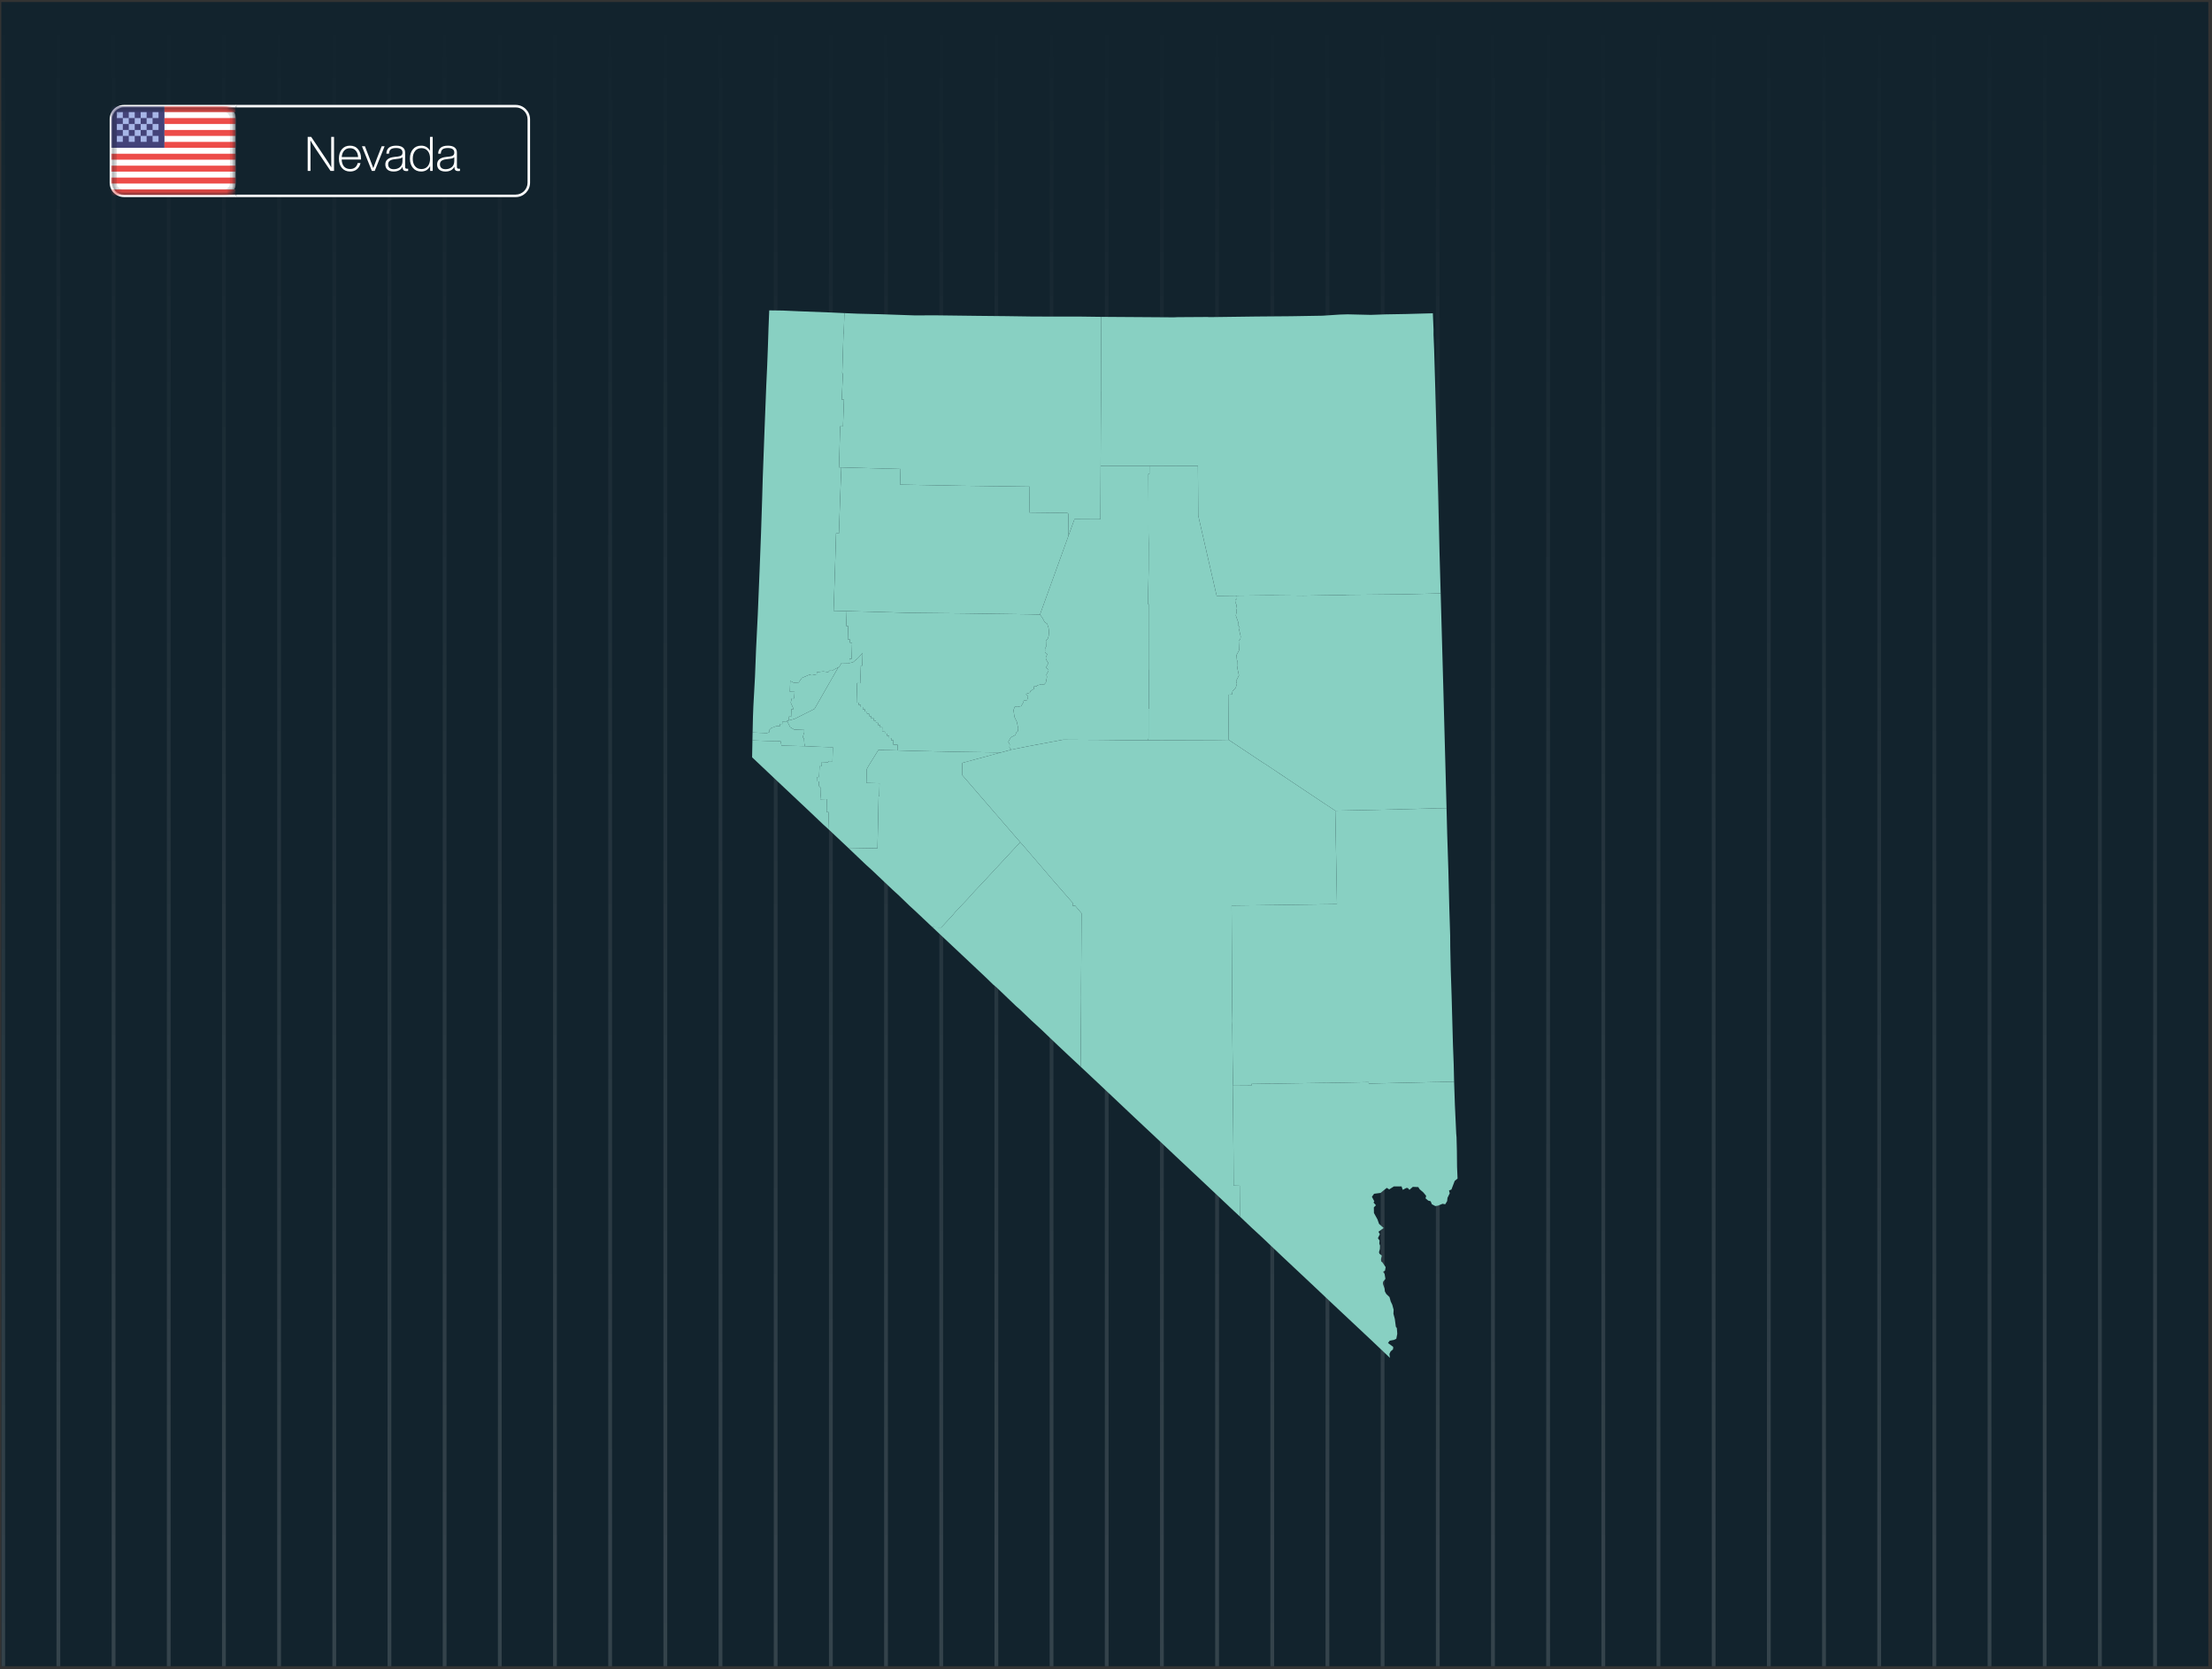
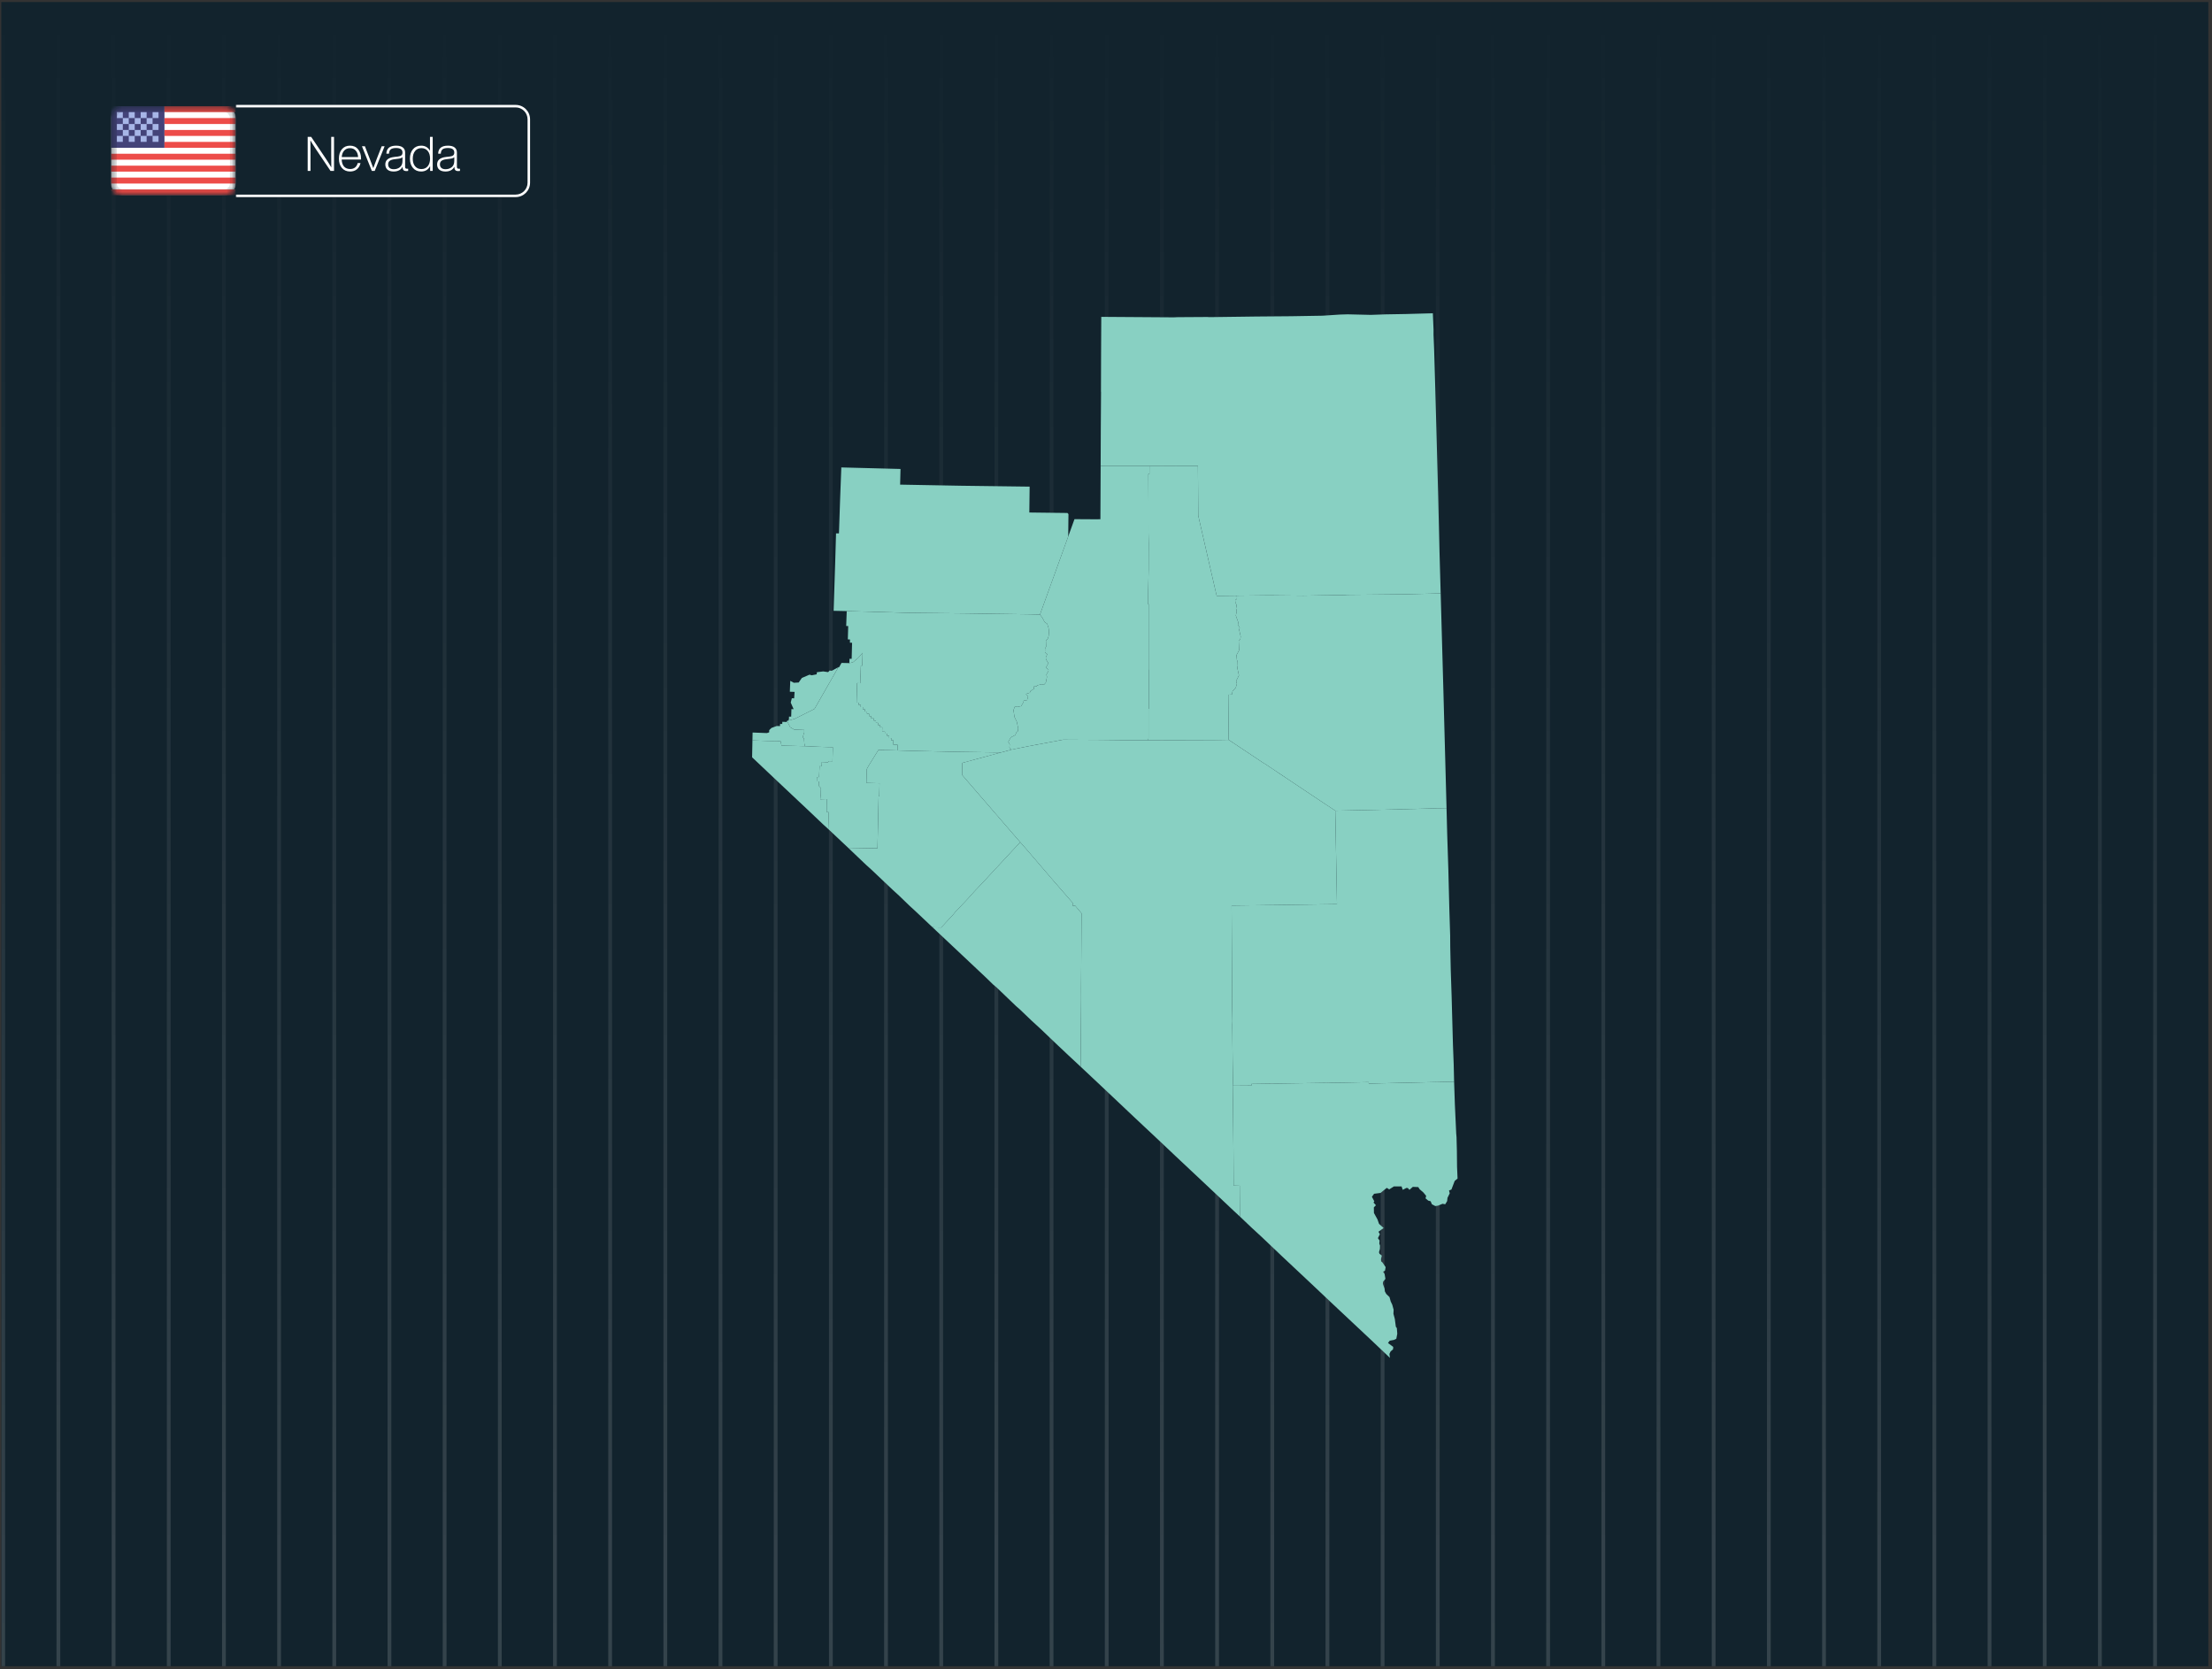
<svg xmlns="http://www.w3.org/2000/svg" width="444" height="335" viewBox="0 0 444 335" fill="none">
  <rect x="0" y="0" width="444" height="335" fill="#333333" stroke="none" />
  <g clip-path="url(#clip0_15255_10023)">
    <rect width="443" height="334" transform="translate(0.266 0.4)" fill="#12232D" />
    <g opacity="0.49">
      <line x1="432.571" y1="0.4" x2="432.571" y2="334.4" stroke="url(#paint0_linear_15255_10023)" stroke-opacity="0.3" stroke-width="0.759" />
      <line x1="421.495" y1="0.4" x2="421.495" y2="334.4" stroke="url(#paint1_linear_15255_10023)" stroke-opacity="0.3" stroke-width="0.759" />
      <line x1="410.421" y1="0.4" x2="410.421" y2="334.4" stroke="url(#paint2_linear_15255_10023)" stroke-opacity="0.3" stroke-width="0.759" />
      <line x1="399.344" y1="0.4" x2="399.344" y2="334.4" stroke="url(#paint3_linear_15255_10023)" stroke-opacity="0.3" stroke-width="0.759" />
      <line x1="388.27" y1="0.4" x2="388.27" y2="334.4" stroke="url(#paint4_linear_15255_10023)" stroke-opacity="0.3" stroke-width="0.759" />
      <line x1="377.196" y1="0.4" x2="377.196" y2="334.4" stroke="url(#paint5_linear_15255_10023)" stroke-opacity="0.3" stroke-width="0.759" />
      <line x1="366.12" y1="0.4" x2="366.12" y2="334.4" stroke="url(#paint6_linear_15255_10023)" stroke-opacity="0.3" stroke-width="0.759" />
      <line x1="355.046" y1="0.4" x2="355.046" y2="334.4" stroke="url(#paint7_linear_15255_10023)" stroke-opacity="0.3" stroke-width="0.759" />
      <line x1="343.969" y1="0.4" x2="343.969" y2="334.4" stroke="url(#paint8_linear_15255_10023)" stroke-opacity="0.3" stroke-width="0.759" />
      <line x1="332.895" y1="0.4" x2="332.895" y2="334.4" stroke="url(#paint9_linear_15255_10023)" stroke-opacity="0.3" stroke-width="0.759" />
      <line x1="321.821" y1="0.4" x2="321.821" y2="334.4" stroke="url(#paint10_linear_15255_10023)" stroke-opacity="0.3" stroke-width="0.759" />
      <line x1="310.745" y1="0.4" x2="310.745" y2="334.4" stroke="url(#paint11_linear_15255_10023)" stroke-opacity="0.3" stroke-width="0.759" />
      <line x1="299.671" y1="0.4" x2="299.671" y2="334.4" stroke="url(#paint12_linear_15255_10023)" stroke-opacity="0.3" stroke-width="0.759" />
      <line x1="288.594" y1="0.4" x2="288.594" y2="334.4" stroke="url(#paint13_linear_15255_10023)" stroke-opacity="0.3" stroke-width="0.759" />
      <line x1="277.52" y1="0.4" x2="277.52" y2="334.4" stroke="url(#paint14_linear_15255_10023)" stroke-opacity="0.3" stroke-width="0.759" />
      <line x1="266.446" y1="0.4" x2="266.446" y2="334.4" stroke="url(#paint15_linear_15255_10023)" stroke-opacity="0.3" stroke-width="0.759" />
      <line x1="255.37" y1="0.4" x2="255.37" y2="334.4" stroke="url(#paint16_linear_15255_10023)" stroke-opacity="0.3" stroke-width="0.759" />
      <line x1="244.296" y1="0.4" x2="244.296" y2="334.4" stroke="url(#paint17_linear_15255_10023)" stroke-opacity="0.3" stroke-width="0.759" />
      <line x1="233.219" y1="0.4" x2="233.219" y2="334.4" stroke="url(#paint18_linear_15255_10023)" stroke-opacity="0.3" stroke-width="0.759" />
      <line x1="222.145" y1="0.4" x2="222.145" y2="334.4" stroke="url(#paint19_linear_15255_10023)" stroke-opacity="0.3" stroke-width="0.759" />
      <line x1="211.071" y1="0.4" x2="211.071" y2="334.4" stroke="url(#paint20_linear_15255_10023)" stroke-opacity="0.3" stroke-width="0.759" />
      <line x1="199.995" y1="0.4" x2="199.995" y2="334.4" stroke="url(#paint21_linear_15255_10023)" stroke-opacity="0.3" stroke-width="0.759" />
      <line x1="188.921" y1="0.4" x2="188.921" y2="334.4" stroke="url(#paint22_linear_15255_10023)" stroke-opacity="0.3" stroke-width="0.759" />
      <line x1="177.844" y1="0.4" x2="177.844" y2="334.4" stroke="url(#paint23_linear_15255_10023)" stroke-opacity="0.3" stroke-width="0.759" />
      <line x1="166.77" y1="0.4" x2="166.77" y2="334.4" stroke="url(#paint24_linear_15255_10023)" stroke-opacity="0.3" stroke-width="0.759" />
      <line x1="155.696" y1="0.4" x2="155.696" y2="334.4" stroke="url(#paint25_linear_15255_10023)" stroke-opacity="0.3" stroke-width="0.759" />
      <line x1="144.62" y1="0.4" x2="144.62" y2="334.4" stroke="url(#paint26_linear_15255_10023)" stroke-opacity="0.3" stroke-width="0.759" />
      <line x1="133.546" y1="0.4" x2="133.546" y2="334.4" stroke="url(#paint27_linear_15255_10023)" stroke-opacity="0.3" stroke-width="0.759" />
      <line x1="122.469" y1="0.4" x2="122.469" y2="334.4" stroke="url(#paint28_linear_15255_10023)" stroke-opacity="0.3" stroke-width="0.759" />
      <line x1="111.395" y1="0.4" x2="111.395" y2="334.4" stroke="url(#paint29_linear_15255_10023)" stroke-opacity="0.3" stroke-width="0.759" />
      <line x1="100.321" y1="0.4" x2="100.321" y2="334.4" stroke="url(#paint30_linear_15255_10023)" stroke-opacity="0.3" stroke-width="0.759" />
      <line x1="89.245" y1="0.4" x2="89.245" y2="334.4" stroke="url(#paint31_linear_15255_10023)" stroke-opacity="0.3" stroke-width="0.759" />
      <line x1="78.171" y1="0.4" x2="78.171" y2="334.4" stroke="url(#paint32_linear_15255_10023)" stroke-opacity="0.3" stroke-width="0.759" />
      <line x1="67.094" y1="0.4" x2="67.094" y2="334.4" stroke="url(#paint33_linear_15255_10023)" stroke-opacity="0.3" stroke-width="0.759" />
      <line x1="56.02" y1="0.4" x2="56.02" y2="334.4" stroke="url(#paint34_linear_15255_10023)" stroke-opacity="0.3" stroke-width="0.759" />
      <line x1="44.946" y1="0.4" x2="44.946" y2="334.4" stroke="url(#paint35_linear_15255_10023)" stroke-opacity="0.3" stroke-width="0.759" />
      <line x1="33.87" y1="0.4" x2="33.87" y2="334.4" stroke="url(#paint36_linear_15255_10023)" stroke-opacity="0.3" stroke-width="0.759" />
      <line x1="22.796" y1="0.4" x2="22.796" y2="334.4" stroke="url(#paint37_linear_15255_10023)" stroke-opacity="0.3" stroke-width="0.759" />
      <line x1="11.719" y1="0.4" x2="11.719" y2="334.4" stroke="url(#paint38_linear_15255_10023)" stroke-opacity="0.3" stroke-width="0.759" />
      <line x1="0.645" y1="0.4" x2="0.645" y2="334.4" stroke="url(#paint39_linear_15255_10023)" stroke-opacity="0.3" stroke-width="0.759" />
    </g>
    <mask id="path-42-outside-1_15255_10023" maskUnits="userSpaceOnUse" x="21.266" y="20.305" width="27" height="20" fill="black">
      <rect fill="white" x="21.266" y="20.305" width="27" height="20" />
      <path d="M22.266 23.945C22.266 22.487 23.448 21.305 24.906 21.305H47.466V39.305H24.906C23.448 39.305 22.266 38.123 22.266 36.665V23.945Z" />
    </mask>
    <path d="M22.266 23.945C22.266 22.487 23.448 21.305 24.906 21.305H47.466V39.305H24.906C23.448 39.305 22.266 38.123 22.266 36.665V23.945Z" fill="#12232D" />
-     <path d="M22.014 23.945C22.014 22.349 23.308 21.055 24.904 21.055H47.466V21.555H24.906C23.587 21.555 22.518 22.625 22.518 23.945H22.014ZM47.466 39.555H24.904C23.308 39.555 22.014 38.261 22.014 36.665H22.518C22.518 37.985 23.587 39.055 24.906 39.055H47.466V39.555ZM24.904 39.555C23.308 39.555 22.014 38.261 22.014 36.665V23.945C22.014 22.349 23.308 21.055 24.904 21.055L24.906 21.555C23.587 21.555 22.518 22.625 22.518 23.945V36.665C22.518 37.985 23.587 39.055 24.906 39.055L24.904 39.555ZM47.466 21.305V39.305V21.305Z" fill="white" mask="url(#path-42-outside-1_15255_10023)" />
    <mask id="path-44-outside-2_15255_10023" maskUnits="userSpaceOnUse" x="47.145" y="20.305" width="60" height="20" fill="black">
      <rect fill="white" x="47.145" y="20.305" width="60" height="20" />
      <path d="M106.145 23.945C106.145 22.487 104.963 21.305 103.505 21.305H47.344V39.305H103.505C104.963 39.305 106.145 38.123 106.145 36.665V23.945Z" />
    </mask>
    <path d="M106.145 23.945C106.145 22.487 104.963 21.305 103.505 21.305H47.344V39.305H103.505C104.963 39.305 106.145 38.123 106.145 36.665V23.945Z" fill="#12232D" />
    <path d="M106.397 23.945C106.397 22.349 105.103 21.055 103.507 21.055H47.344V21.555H103.505C104.823 21.555 105.893 22.625 105.893 23.945H106.397ZM47.344 39.555H103.507C105.103 39.555 106.397 38.261 106.397 36.665H105.893C105.893 37.985 104.823 39.055 103.505 39.055H47.344V39.555ZM103.507 39.555C105.103 39.555 106.397 38.261 106.397 36.665V23.945C106.397 22.349 105.103 21.055 103.507 21.055L103.505 21.555C104.823 21.555 105.893 22.625 105.893 23.945V36.665C105.893 37.985 104.823 39.055 103.505 39.055L103.507 39.555ZM47.344 21.305V39.305V21.305Z" fill="white" mask="url(#path-44-outside-2_15255_10023)" />
    <path d="M66.482 31.127V27.47H67.048V34.305H66.348L63.429 29.965C62.892 29.153 62.517 28.554 62.306 28.17C62.319 29.002 62.325 29.828 62.325 30.647V34.305H61.759V27.47H62.46L65.378 31.809C65.916 32.621 66.29 33.22 66.501 33.604C66.488 32.772 66.482 31.946 66.482 31.127ZM72.469 31.818V32.01H68.581C68.607 32.625 68.767 33.098 69.061 33.431C69.362 33.758 69.772 33.921 70.29 33.921C70.687 33.921 71.016 33.815 71.279 33.604C71.541 33.386 71.714 33.092 71.797 32.721H72.364C72.248 33.245 72.008 33.661 71.644 33.969C71.279 34.27 70.821 34.42 70.271 34.42C69.579 34.42 69.032 34.183 68.629 33.709C68.226 33.236 68.024 32.609 68.024 31.828C68.024 31.053 68.226 30.426 68.629 29.946C69.026 29.473 69.567 29.236 70.251 29.236C70.949 29.236 71.493 29.479 71.883 29.965C72.274 30.452 72.469 31.07 72.469 31.818ZM70.251 29.735C69.778 29.735 69.394 29.892 69.1 30.206C68.805 30.519 68.635 30.957 68.591 31.521H71.883C71.852 30.977 71.692 30.545 71.403 30.225C71.122 29.898 70.738 29.735 70.251 29.735ZM75.645 31.818L76.614 29.351H77.2L75.213 34.305H74.637L72.65 29.351H73.245L74.205 31.828C74.448 32.423 74.688 33.06 74.925 33.738C75.008 33.508 75.248 32.868 75.645 31.818ZM81.671 33.863H81.93V34.305C81.822 34.324 81.703 34.334 81.575 34.334C81.306 34.334 81.111 34.27 80.99 34.142C80.868 34.007 80.807 33.802 80.807 33.527V33.46C80.474 34.1 79.876 34.42 79.012 34.42C78.481 34.42 78.068 34.295 77.773 34.045C77.486 33.789 77.341 33.441 77.341 32.999C77.341 32.142 77.93 31.642 79.108 31.502L79.876 31.415C80.215 31.37 80.452 31.287 80.586 31.166C80.721 31.044 80.788 30.858 80.788 30.609C80.788 30.007 80.362 29.706 79.511 29.706C79.018 29.706 78.66 29.793 78.436 29.965C78.218 30.138 78.1 30.43 78.081 30.839H77.553C77.585 29.77 78.237 29.236 79.511 29.236C80.113 29.236 80.564 29.358 80.865 29.601C81.165 29.837 81.316 30.174 81.316 30.609V33.508C81.316 33.745 81.434 33.863 81.671 33.863ZM79.041 33.959C79.534 33.959 79.95 33.818 80.289 33.537C80.621 33.261 80.788 32.849 80.788 32.298V31.549C80.628 31.709 80.353 31.812 79.962 31.857L79.194 31.953C78.74 32.01 78.41 32.122 78.206 32.289C78.007 32.449 77.908 32.682 77.908 32.989C77.908 33.29 78.004 33.527 78.196 33.7C78.388 33.873 78.669 33.959 79.041 33.959ZM86.306 30.263V27.47H86.853V34.305H86.335V33.335C85.957 34.058 85.356 34.42 84.53 34.42C83.845 34.42 83.301 34.183 82.898 33.709C82.489 33.242 82.284 32.615 82.284 31.828C82.284 31.041 82.489 30.413 82.898 29.946C83.301 29.473 83.845 29.236 84.53 29.236C85.337 29.236 85.928 29.578 86.306 30.263ZM82.85 31.857C82.85 32.497 83.007 33.002 83.32 33.373C83.634 33.745 84.056 33.93 84.588 33.93C85.112 33.93 85.535 33.742 85.855 33.364C86.168 32.993 86.325 32.481 86.325 31.828C86.325 31.175 86.168 30.663 85.855 30.292C85.535 29.914 85.112 29.726 84.588 29.726C84.056 29.726 83.634 29.918 83.32 30.302C83.007 30.692 82.85 31.21 82.85 31.857ZM92.068 33.863H92.327V34.305C92.218 34.324 92.1 34.334 91.972 34.334C91.703 34.334 91.508 34.27 91.386 34.142C91.265 34.007 91.204 33.802 91.204 33.527V33.46C90.871 34.1 90.273 34.42 89.409 34.42C88.878 34.42 88.465 34.295 88.17 34.045C87.882 33.789 87.738 33.441 87.738 32.999C87.738 32.142 88.327 31.642 89.505 31.502L90.273 31.415C90.612 31.37 90.849 31.287 90.983 31.166C91.118 31.044 91.185 30.858 91.185 30.609C91.185 30.007 90.759 29.706 89.908 29.706C89.415 29.706 89.057 29.793 88.833 29.965C88.615 30.138 88.497 30.43 88.478 30.839H87.95C87.982 29.77 88.634 29.236 89.908 29.236C90.51 29.236 90.961 29.358 91.262 29.601C91.562 29.837 91.713 30.174 91.713 30.609V33.508C91.713 33.745 91.831 33.863 92.068 33.863ZM89.438 33.959C89.93 33.959 90.346 33.818 90.686 33.537C91.018 33.261 91.185 32.849 91.185 32.298V31.549C91.025 31.709 90.75 31.812 90.359 31.857L89.591 31.953C89.137 32.01 88.807 32.122 88.602 32.289C88.404 32.449 88.305 32.682 88.305 32.989C88.305 33.29 88.401 33.527 88.593 33.7C88.785 33.873 89.066 33.959 89.438 33.959Z" fill="white" />
    <g clip-path="url(#clip1_15255_10023)">
      <mask id="mask0_15255_10023" style="mask-type:alpha" maskUnits="userSpaceOnUse" x="22" y="21" width="26" height="19">
        <path d="M44.957 21.305H24.654C23.335 21.305 22.266 22.374 22.266 23.693V36.83C22.266 38.149 23.335 39.219 24.654 39.219H44.957C46.276 39.219 47.345 38.149 47.345 36.83V23.693C47.345 22.374 46.276 21.305 44.957 21.305Z" fill="white" />
      </mask>
      <g mask="url(#mask0_15255_10023)">
        <path d="M44.957 21.305H24.654C23.335 21.305 22.266 22.374 22.266 23.693V36.83C22.266 38.149 23.335 39.219 24.654 39.219H44.957C46.276 39.219 47.345 38.149 47.345 36.83V23.693C47.345 22.374 46.276 21.305 44.957 21.305Z" fill="white" />
        <path fill-rule="evenodd" clip-rule="evenodd" d="M22.266 21.305H33.014V29.665H22.266V21.305Z" fill="#444379" />
        <path fill-rule="evenodd" clip-rule="evenodd" d="M23.459 22.498V23.692H24.653V22.498H23.459ZM25.848 22.498V23.692H27.042V22.498H25.848ZM28.236 22.498V23.692H29.43V22.498H28.236ZM30.625 22.498V23.692H31.819V22.498H30.625ZM29.43 23.692V24.887H30.625V23.692H29.43ZM27.042 23.692V24.887H28.236V23.692H27.042ZM24.653 23.692V24.887H25.848V23.692H24.653ZM23.459 24.887V26.081H24.653V24.887H23.459ZM25.848 24.887V26.081H27.042V24.887H25.848ZM28.236 24.887V26.081H29.43V24.887H28.236ZM30.625 24.887V26.081H31.819V24.887H30.625ZM23.459 27.275V28.469H24.653V27.275H23.459ZM25.848 27.275V28.469H27.042V27.275H25.848ZM28.236 27.275V28.469H29.43V27.275H28.236ZM30.625 27.275V28.469H31.819V27.275H30.625ZM29.43 26.081V27.275H30.625V26.081H29.43ZM27.042 26.081V27.275H28.236V26.081H27.042ZM24.653 26.081V27.275H25.848V26.081H24.653Z" fill="#A7B6E7" />
        <path fill-rule="evenodd" clip-rule="evenodd" d="M33.014 21.305V22.499H47.345V21.305H33.014ZM33.014 23.693V24.887H47.345V23.693H33.014ZM33.014 26.082V27.276H47.345V26.082H33.014ZM33.014 28.47V29.665H47.345V28.47H33.014ZM22.266 30.859V32.053H47.345V30.859H22.266ZM22.266 33.247V34.442H47.345V33.247H22.266ZM22.266 35.636V36.83H47.345V35.636H22.266ZM22.266 38.024V39.219H47.345V38.024H22.266Z" fill="#ED4C49" />
        <path d="M44.957 21.902H24.655C23.665 21.902 22.863 22.704 22.863 23.694V36.831C22.863 37.82 23.665 38.622 24.655 38.622H44.957C45.947 38.622 46.749 37.82 46.749 36.831V23.694C46.749 22.704 45.947 21.902 44.957 21.902Z" stroke="black" stroke-opacity="0.1" stroke-width="1.194" />
      </g>
    </g>
-     <path d="M169.494 62.84L169.352 66.949H169.304L169.056 74.924L169.188 74.918L168.962 80.2L169.399 80.208L169.209 85.601L168.638 85.566L168.414 93.793L168.872 93.809L168.624 100.285L168.395 107.042H167.813L167.631 113.214L167.326 122.584L169.955 122.64L169.847 125.63L170.252 125.643L170.176 128.322L170.611 128.333L170.595 128.986L171.03 128.994L170.945 132.224L170.511 132.21L170.487 133.08L168.912 133.04L168.432 133.896L168.29 133.891L166.96 134.621L166.535 134.571L166.23 134.89L165.239 134.747L163.972 134.908L163.925 135.329L162.934 135.527L162.492 135.401L160.958 136.051L160.316 136.971L159.349 137.026L158.627 136.652L158.543 138.825L159.496 138.857L159.404 140.153L158.943 140.127L158.719 141.001L159.301 142.324L158.861 142.305L158.809 143.828L158.379 143.812L158.345 144.463L157.961 144.697L157.892 144.892L157.033 144.861L157.017 145.295L156.583 145.282L156.567 145.717L155.914 145.696L154.849 146.091L154.399 146.531L154.394 146.965L153.951 147.118L151.066 147.01L151.138 143.817L151.219 141.742L151.543 135.838L151.759 130.343L152.104 123.335L152.481 114.176L152.755 107.065L152.971 100.443L153.103 95.885L153.448 86.575L153.819 77.115L153.985 73.556L154.135 69.628L154.259 65.872L154.402 62.289L157.157 62.326L160.519 62.476L166.801 62.716L169.494 62.84Z" fill="#88D0C2" />
    <path d="M169.958 122.641L182.513 122.988L193.883 123.107L206.81 123.289L208.749 123.339L209.233 123.987L209.676 124.827L210.2 125.191L210.472 126.057L210.564 126.774L210.487 127.63L210.306 128.196L209.942 128.565L209.982 129.772L209.766 130.138L209.75 130.913L210.211 131.289L209.918 131.937L209.966 132.359L210.429 133.086L209.934 134.008L210.458 134.369L210.461 134.616L210.039 135.386L210.15 135.847L209.926 136.982L209.549 137.422L209.067 137.325L208.166 137.556L208.053 137.754L207.487 137.786L207.558 138.236L206.878 138.652L206.704 139.029L205.925 139.269L206.372 139.756L206.159 140.507L205.471 140.623L205.45 140.889L204.976 141.713L204.146 141.874L203.725 141.761L203.427 142.52L203.641 143.916L204.088 144.833L204.376 146.168L204.312 146.737L204.025 146.966L203.793 147.522L202.898 147.978L202.387 148.874L202.671 149.385L202.616 149.996L203.029 150.446L200.93 151.01L192.092 150.886L183.28 150.697L180.147 150.604L180.174 149.464L179.307 149.443L179.328 148.576L178.893 148.565L178.904 148.131L178.469 148.12L178.48 147.678L178.045 147.664L178.056 147.243L177.621 147.23L177.629 146.845L177.068 146.832L177.094 145.965L176.665 145.955L176.673 145.52L176.243 145.51L176.248 145.075L175.819 145.064L175.827 144.63L175.395 144.619L175.405 144.177L174.876 144.163L174.887 143.729L174.444 143.718L174.457 143.252L174.022 143.239L174.033 142.804L173.596 142.794L173.606 142.359L173.187 142.348L173.201 141.908L172.766 141.893L172.771 141.468L172.344 141.45L172.352 141.028L171.933 140.994L172.041 137.093L172.671 137.114L172.797 133.581L173.077 133.592L173.145 131.021L172.292 132.003L171.222 132.904L170.49 133.081L170.513 132.211L170.948 132.224L171.032 128.995L170.598 128.987L170.614 128.333L170.179 128.323L170.255 125.644L169.85 125.631L169.958 122.641Z" fill="#88D0C2" />
    <path d="M208.749 123.337L214.418 107.663L215.672 104.191L220.127 104.217L220.877 104.201L220.927 93.506L230.725 93.516L230.719 95.115L230.498 95.131L230.527 101.016L230.524 106.614L230.574 109.075L230.561 114.341L230.469 118.469L230.445 121.251L230.667 121.301L230.664 134.431H230.622L230.627 142.176L230.535 142.239V148.124L230.445 148.564H226.95L220.809 148.493L213.401 148.451L206.589 149.728L203.03 150.445L202.616 149.995L202.671 149.383L202.387 148.872L202.898 147.977L203.793 147.521L204.025 146.965L204.312 146.736L204.376 146.167L204.089 144.831L203.641 143.914L203.427 142.518L203.725 141.76L204.146 141.873L204.976 141.712L205.45 140.888L205.472 140.621L206.159 140.506L206.373 139.755L205.925 139.267L206.704 139.028L206.878 138.651L207.558 138.235L207.487 137.784L208.053 137.753L208.167 137.555L209.067 137.323L209.55 137.421L209.926 136.981L210.15 135.845L210.04 135.384L210.461 134.615L210.458 134.367L209.934 134.007L210.429 133.085L209.966 132.357L209.918 131.936L210.211 131.288L209.75 130.911L209.766 130.137L209.982 129.771L209.942 128.564L210.306 128.195L210.487 127.629L210.564 126.773L210.472 126.056L210.2 125.189L209.676 124.826L209.233 123.985L208.749 123.337Z" fill="#88D0C2" />
    <path d="M230.721 93.516L240.452 93.498L240.518 103.482L242.52 112.234L244.219 119.597L248.036 119.549L248.289 119.747L248.263 120.2L247.934 120.427L247.955 120.851L248.231 121.501L248.1 122.084L248.244 122.674L248.057 123.535L248.55 124.902L248.479 125.384L248.848 125.98L248.727 126.388L249.037 127.766L248.956 128.306L248.64 128.625L248.713 130.5L248.189 131.478L248.279 132.452L248.413 132.776L248.442 133.68L248.342 133.97L248.682 135.54L248.121 136.662L248.276 137.244L248.042 138.008L247.394 138.738L247.27 139.378L246.543 139.428L246.622 148.48L244.401 148.517L230.441 148.564L230.531 148.124V142.239L230.623 142.176L230.618 134.431H230.66L230.663 121.301L230.441 121.251L230.465 118.469L230.557 114.341L230.57 109.075L230.52 106.615L230.523 101.017L230.494 95.131L230.715 95.115L230.721 93.516Z" fill="#88D0C2" />
    <path d="M168.874 93.809L180.755 94.117L180.676 97.26L192.868 97.484L206.672 97.663L206.609 102.855L214.251 102.95L214.465 103.168L214.417 107.663L208.748 123.337L206.809 123.287L193.883 123.105L182.513 122.987L169.957 122.639L167.328 122.584L167.634 113.213L167.815 107.041H168.398L168.627 100.284L168.874 93.809Z" fill="#88D0C2" />
    <path d="M248.039 119.55L255.72 119.463L255.773 119.486L261.59 119.544L267.046 119.452L269.92 119.421L270.365 119.381L281.801 119.265L287.275 119.139L289.177 119.078L289.73 138.875L290.354 162.179L276.693 162.524L268.023 162.701L265.054 160.738L253.845 153.254L253.805 153.256L246.624 148.48L246.545 139.429L247.272 139.379L247.396 138.738L248.044 138.009L248.278 137.245L248.123 136.663L248.684 135.54L248.344 133.97L248.444 133.68L248.415 132.777L248.281 132.453L248.191 131.478L248.716 130.501L248.642 128.625L248.958 128.306L249.04 127.766L248.729 126.388L248.85 125.98L248.481 125.385L248.552 124.903L248.06 123.535L248.247 122.674L248.102 122.084L248.234 121.502L247.957 120.851L247.936 120.427L248.265 120.2L248.292 119.747L248.039 119.55Z" fill="#88D0C2" />
    <path d="M247.434 217.899L251.193 217.87L251.188 217.536L270.071 217.267L274.731 217.178L274.741 217.465L291.873 217.08L292.028 221.695L292.294 227.462L292.36 228.25L292.431 230.953L292.463 234.13L292.566 236.522L291.989 237.006L291.335 238.727L290.853 238.919L290.993 239.483L290.545 240.397L290.474 241.053L290.089 241.685L289.554 241.59L288.622 241.97L288.1 242.043L287.41 241.682L287.165 241.087L286.675 240.95L286.14 240.497L286.262 240.002L285.714 239.327L284.963 238.677L284.681 238.239L283.585 238.192L282.905 238.793L282.587 238.426L282.292 238.408L281.567 238.79L281.327 238.105L279.797 238.097L278.848 238.703L278.358 238.392L277.112 239.409L275.814 239.578L275.374 240.176L275.856 241.103L275.695 241.34L276.185 241.883L275.764 242.304L275.782 243.432L276.493 244.728L276.809 245.623L277.729 246.445L276.688 247.204L276.973 247.699L276.578 248.487L276.91 248.961L276.862 249.593L277.007 249.981L276.983 250.65L276.796 251.311L276.902 251.627L277.368 251.993L277.197 252.697L277.236 253.142L277.518 253.39L278.129 254.306L278.003 255.004L277.621 255.218L277.918 255.676L278.087 256.656L277.608 257.246L277.579 257.67L277.908 258.584L277.982 259.188L278.256 259.688L278.906 260.31L279.146 261.187L279.454 261.83L279.734 262.85L279.694 263.666L279.971 264.696L280.179 266.269L280.379 266.535L280.466 267.678L280.271 268.687L279.797 268.909L278.951 269.064L278.603 269.528L279.655 270.315L279.615 270.792L279.122 271.227L278.891 271.722L278.991 272.512L275.116 268.835L267.721 261.899L263.063 257.502L257.381 252.17L253.234 248.231L251.219 246.374L248.882 244.153L248.838 237.973L247.623 237.939L247.578 230.494L247.499 222.628L247.434 217.899Z" fill="#88D0C2" />
    <path d="M200.926 151.009L203.026 150.445L206.585 149.729L213.397 148.451L220.805 148.493L226.946 148.564H230.442L244.401 148.517L246.622 148.48L253.803 153.256L253.843 153.254L265.052 160.738L268.021 162.7L268.361 181.454L247.212 181.739L247.32 201.945L247.378 204.94L247.349 205.693L247.417 212.851L247.489 217.311L247.433 217.898L247.499 222.627L247.578 230.493L247.623 237.938L248.837 237.972L248.882 244.152L247.731 243.091L242.823 238.462L235.95 232.008L233.223 229.426L227.855 224.392L220.866 217.79L216.911 214.078L217.004 200.364L216.996 198.259L217.093 183.296L215.821 181.781L215.304 181.784L215.312 181.191L211.522 176.844L206.303 170.756L204.788 169.012L204.087 168.222L193.115 155.522L193.155 153.101L200.926 151.009Z" fill="#88D0C2" />
    <path d="M157.975 144.692L159.5 144.27L163.491 142.268L168.291 133.891L168.433 133.896L168.912 133.04L170.488 133.08L171.22 132.903L172.29 132.002L173.143 131.02L173.075 133.591L172.796 133.58L172.669 137.113L172.039 137.092L171.931 140.993L172.35 141.027L172.342 141.449L172.769 141.467L172.764 141.892L173.199 141.907L173.185 142.347L173.604 142.358L173.594 142.793L174.031 142.803L174.021 143.238L174.455 143.251L174.442 143.717L174.885 143.728L174.874 144.162L175.404 144.176L175.393 144.618L175.825 144.629L175.817 145.063L176.247 145.074L176.241 145.509L176.671 145.519L176.663 145.954L177.092 145.964L177.066 146.831L177.627 146.844L177.619 147.229L178.054 147.242L178.043 147.663L178.478 147.677L178.467 148.119L178.902 148.13L178.891 148.564L179.326 148.575L179.305 149.442L180.172 149.463L180.145 150.603L176.326 150.498L174.321 153.725L173.978 154.363L173.915 157.123L176.547 157.189L176.484 159.803L176.36 159.8L176.133 170.256L170.256 170.153L166.249 166.381L166.349 163.003L165.93 162.99L165.957 160.372L164.64 160.414L164.737 159.452L164.777 158.148L164.355 157.698L164.376 156.826L163.944 156.813L163.981 155.941L164.402 155.951L164.503 153.78L164.924 153.794L164.961 152.93L166.207 152.988L166.333 152.75L167.103 152.774L167.176 149.966L164.213 149.868L161.584 149.75L161.455 149.249L161.381 148.24L161.133 147.93L161.431 146.981L161.428 146.502L159.413 146.417L158.628 145.967L157.975 144.692Z" fill="#88D0C2" />
    <path d="M151.065 147.012L153.95 147.12L154.393 146.967L154.398 146.532L154.848 146.092L155.913 145.697L156.566 145.718L156.582 145.283L157.017 145.297L157.032 144.862L157.891 144.894L157.96 144.699L157.973 144.693L158.626 145.968L159.411 146.419L161.426 146.503L161.429 146.983L161.131 147.931L161.379 148.242L161.453 149.251L161.582 149.751L156.869 149.635L156.687 148.758L153.811 148.692L151.031 148.597L151.065 147.012Z" fill="#88D0C2" />
    <path d="M221.052 63.59L235.578 63.688L236.376 63.654L242.338 63.617L242.762 63.646L252.177 63.522L259.153 63.464L265.46 63.358L268.942 63.129L270.497 63.082L275.154 63.193L278.076 63.09L282.227 63.019L287.604 62.871L287.744 66.135L287.741 67.162L287.86 70.06L288.092 77.908L288.676 99.473L288.94 110.653L289.177 119.078L287.275 119.138L281.801 119.265L270.365 119.381L269.92 119.42L267.046 119.452L261.59 119.544L255.773 119.486L255.72 119.463L248.039 119.549L244.221 119.597L242.522 112.234L240.52 103.482L240.454 93.498L230.723 93.517L220.926 93.506L220.955 86.03L221.005 78.717L220.989 78.546L221.013 71.059L221.052 63.59Z" fill="#88D0C2" />
    <path d="M170.256 170.155L176.133 170.258L176.36 159.802L176.483 159.805L176.547 157.191L173.915 157.125L173.978 154.365L174.321 153.727L176.325 150.5L180.145 150.605L183.278 150.698L192.089 150.887L200.928 151.011L193.156 153.103L193.117 155.524L204.089 168.224L204.79 169.014L197.435 176.938L195.53 178.954L194.371 180.253L191.755 183.016L191.354 183.516L188.923 186.148L187.416 186.114L187.113 186.038L183.754 182.868L182.6 181.812L180.448 179.736L179.113 178.516L175 174.615L173.815 173.545L170.256 170.155Z" fill="#88D0C2" />
    <path d="M168.288 133.891L163.489 142.268L159.497 144.27L157.972 144.692L157.959 144.697L158.344 144.462L158.378 143.812L158.807 143.827L158.86 142.305L159.3 142.323L158.718 141.001L158.942 140.126L159.403 140.153L159.495 138.856L158.541 138.825L158.625 136.651L159.347 137.026L160.314 136.97L160.957 136.051L162.49 135.4L162.933 135.527L163.923 135.329L163.971 134.907L165.238 134.747L166.228 134.889L166.534 134.57L166.958 134.62L168.288 133.891Z" fill="#88D0C2" />
    <path d="M268.022 162.699L276.691 162.523L290.353 162.178L290.49 167.489L290.717 174.53L290.917 182.454L291.083 187.731L291.099 190.057L291.199 194.644L291.373 199.873L291.644 209.739L291.794 213.648L291.873 217.078L274.742 217.463L274.731 217.175L270.071 217.265L251.188 217.534L251.193 217.868L247.434 217.897L247.489 217.31L247.418 212.85L247.35 205.692L247.379 204.939L247.321 201.943L247.213 181.738L268.362 181.453L268.022 162.699Z" fill="#88D0C2" />
-     <path d="M169.496 62.84L172.086 62.948L176.722 63.061L183.529 63.296L187.902 63.285L196.332 63.39L201.933 63.446L207.465 63.525L217.038 63.538L221.053 63.591L221.014 71.059L220.99 78.546L221.006 78.717L220.956 86.03L220.927 93.507L220.877 104.202L220.126 104.218L215.671 104.191L214.417 107.664L214.465 103.169L214.251 102.951L206.609 102.856L206.672 97.663L192.868 97.484L180.676 97.26L180.755 94.118L168.874 93.809L168.416 93.794L168.64 85.567L169.212 85.601L169.401 80.208L168.964 80.2L169.191 74.918L169.059 74.924L169.306 66.95H169.354L169.496 62.84Z" fill="#88D0C2" />
    <path d="M204.79 169.012L206.305 170.756L211.523 176.844L215.314 181.19L215.306 181.783L215.823 181.78L217.095 183.295L216.998 198.258L217.005 200.363L216.913 214.078L214.524 211.857L211.905 209.389L208.952 206.565L207.021 204.794L204.671 202.545L203.921 201.891L200.056 198.185L199.379 197.618L197.703 195.996L187.113 186.035L187.416 186.111L188.923 186.146L191.355 183.514L191.755 183.013L194.371 180.25L195.53 178.951L197.435 176.936L204.79 169.012Z" fill="#88D0C2" />
    <path d="M151.033 148.596L153.813 148.691L156.689 148.756L156.871 149.634L161.584 149.75L164.213 149.868L167.177 149.966L167.103 152.774L166.334 152.75L166.207 152.987L164.961 152.929L164.924 153.793L164.503 153.78L164.403 155.951L163.981 155.94L163.944 156.812L164.376 156.825L164.355 157.697L164.777 158.148L164.737 159.452L164.64 160.413L165.957 160.371L165.931 162.99L166.35 163.003L166.249 166.38L165.196 165.424L162.495 162.858L155.996 156.739L150.965 151.984L151.033 148.596Z" fill="#88D0C2" />
  </g>
  <defs>
    <linearGradient id="paint0_linear_15255_10023" x1="431.691" y1="0.4" x2="431.691" y2="334.4" gradientUnits="userSpaceOnUse">
      <stop stop-color="white" stop-opacity="0" />
      <stop offset="1" stop-color="white" />
    </linearGradient>
    <linearGradient id="paint1_linear_15255_10023" x1="420.615" y1="0.4" x2="420.615" y2="334.4" gradientUnits="userSpaceOnUse">
      <stop stop-color="white" stop-opacity="0" />
      <stop offset="1" stop-color="white" />
    </linearGradient>
    <linearGradient id="paint2_linear_15255_10023" x1="409.541" y1="0.4" x2="409.541" y2="334.4" gradientUnits="userSpaceOnUse">
      <stop stop-color="white" stop-opacity="0" />
      <stop offset="1" stop-color="white" />
    </linearGradient>
    <linearGradient id="paint3_linear_15255_10023" x1="398.465" y1="0.4" x2="398.465" y2="334.4" gradientUnits="userSpaceOnUse">
      <stop stop-color="white" stop-opacity="0" />
      <stop offset="1" stop-color="white" />
    </linearGradient>
    <linearGradient id="paint4_linear_15255_10023" x1="387.391" y1="0.4" x2="387.391" y2="334.4" gradientUnits="userSpaceOnUse">
      <stop stop-color="white" stop-opacity="0" />
      <stop offset="1" stop-color="white" />
    </linearGradient>
    <linearGradient id="paint5_linear_15255_10023" x1="376.316" y1="0.4" x2="376.316" y2="334.4" gradientUnits="userSpaceOnUse">
      <stop stop-color="white" stop-opacity="0" />
      <stop offset="1" stop-color="white" />
    </linearGradient>
    <linearGradient id="paint6_linear_15255_10023" x1="365.24" y1="0.4" x2="365.24" y2="334.4" gradientUnits="userSpaceOnUse">
      <stop stop-color="white" stop-opacity="0" />
      <stop offset="1" stop-color="white" />
    </linearGradient>
    <linearGradient id="paint7_linear_15255_10023" x1="354.166" y1="0.4" x2="354.166" y2="334.4" gradientUnits="userSpaceOnUse">
      <stop stop-color="white" stop-opacity="0" />
      <stop offset="1" stop-color="white" />
    </linearGradient>
    <linearGradient id="paint8_linear_15255_10023" x1="343.09" y1="0.4" x2="343.09" y2="334.4" gradientUnits="userSpaceOnUse">
      <stop stop-color="white" stop-opacity="0" />
      <stop offset="1" stop-color="white" />
    </linearGradient>
    <linearGradient id="paint9_linear_15255_10023" x1="332.016" y1="0.4" x2="332.016" y2="334.4" gradientUnits="userSpaceOnUse">
      <stop stop-color="white" stop-opacity="0" />
      <stop offset="1" stop-color="white" />
    </linearGradient>
    <linearGradient id="paint10_linear_15255_10023" x1="320.941" y1="0.4" x2="320.941" y2="334.4" gradientUnits="userSpaceOnUse">
      <stop stop-color="white" stop-opacity="0" />
      <stop offset="1" stop-color="white" />
    </linearGradient>
    <linearGradient id="paint11_linear_15255_10023" x1="309.865" y1="0.4" x2="309.865" y2="334.4" gradientUnits="userSpaceOnUse">
      <stop stop-color="white" stop-opacity="0" />
      <stop offset="1" stop-color="white" />
    </linearGradient>
    <linearGradient id="paint12_linear_15255_10023" x1="298.791" y1="0.4" x2="298.791" y2="334.4" gradientUnits="userSpaceOnUse">
      <stop stop-color="white" stop-opacity="0" />
      <stop offset="1" stop-color="white" />
    </linearGradient>
    <linearGradient id="paint13_linear_15255_10023" x1="287.715" y1="0.4" x2="287.715" y2="334.4" gradientUnits="userSpaceOnUse">
      <stop stop-color="white" stop-opacity="0" />
      <stop offset="1" stop-color="white" />
    </linearGradient>
    <linearGradient id="paint14_linear_15255_10023" x1="276.641" y1="0.4" x2="276.641" y2="334.4" gradientUnits="userSpaceOnUse">
      <stop stop-color="white" stop-opacity="0" />
      <stop offset="1" stop-color="white" />
    </linearGradient>
    <linearGradient id="paint15_linear_15255_10023" x1="265.566" y1="0.4" x2="265.566" y2="334.4" gradientUnits="userSpaceOnUse">
      <stop stop-color="white" stop-opacity="0" />
      <stop offset="1" stop-color="white" />
    </linearGradient>
    <linearGradient id="paint16_linear_15255_10023" x1="254.49" y1="0.4" x2="254.49" y2="334.4" gradientUnits="userSpaceOnUse">
      <stop stop-color="white" stop-opacity="0" />
      <stop offset="1" stop-color="white" />
    </linearGradient>
    <linearGradient id="paint17_linear_15255_10023" x1="243.416" y1="0.4" x2="243.416" y2="334.4" gradientUnits="userSpaceOnUse">
      <stop stop-color="white" stop-opacity="0" />
      <stop offset="1" stop-color="white" />
    </linearGradient>
    <linearGradient id="paint18_linear_15255_10023" x1="232.34" y1="0.4" x2="232.34" y2="334.4" gradientUnits="userSpaceOnUse">
      <stop stop-color="white" stop-opacity="0" />
      <stop offset="1" stop-color="white" />
    </linearGradient>
    <linearGradient id="paint19_linear_15255_10023" x1="221.266" y1="0.4" x2="221.266" y2="334.4" gradientUnits="userSpaceOnUse">
      <stop stop-color="white" stop-opacity="0" />
      <stop offset="1" stop-color="white" />
    </linearGradient>
    <linearGradient id="paint20_linear_15255_10023" x1="210.191" y1="0.4" x2="210.191" y2="334.4" gradientUnits="userSpaceOnUse">
      <stop stop-color="white" stop-opacity="0" />
      <stop offset="1" stop-color="white" />
    </linearGradient>
    <linearGradient id="paint21_linear_15255_10023" x1="199.115" y1="0.4" x2="199.115" y2="334.4" gradientUnits="userSpaceOnUse">
      <stop stop-color="white" stop-opacity="0" />
      <stop offset="1" stop-color="white" />
    </linearGradient>
    <linearGradient id="paint22_linear_15255_10023" x1="188.041" y1="0.4" x2="188.041" y2="334.4" gradientUnits="userSpaceOnUse">
      <stop stop-color="white" stop-opacity="0" />
      <stop offset="1" stop-color="white" />
    </linearGradient>
    <linearGradient id="paint23_linear_15255_10023" x1="176.965" y1="0.4" x2="176.965" y2="334.4" gradientUnits="userSpaceOnUse">
      <stop stop-color="white" stop-opacity="0" />
      <stop offset="1" stop-color="white" />
    </linearGradient>
    <linearGradient id="paint24_linear_15255_10023" x1="165.891" y1="0.4" x2="165.891" y2="334.4" gradientUnits="userSpaceOnUse">
      <stop stop-color="white" stop-opacity="0" />
      <stop offset="1" stop-color="white" />
    </linearGradient>
    <linearGradient id="paint25_linear_15255_10023" x1="154.816" y1="0.4" x2="154.816" y2="334.4" gradientUnits="userSpaceOnUse">
      <stop stop-color="white" stop-opacity="0" />
      <stop offset="1" stop-color="white" />
    </linearGradient>
    <linearGradient id="paint26_linear_15255_10023" x1="143.74" y1="0.4" x2="143.74" y2="334.4" gradientUnits="userSpaceOnUse">
      <stop stop-color="white" stop-opacity="0" />
      <stop offset="1" stop-color="white" />
    </linearGradient>
    <linearGradient id="paint27_linear_15255_10023" x1="132.666" y1="0.4" x2="132.666" y2="334.4" gradientUnits="userSpaceOnUse">
      <stop stop-color="white" stop-opacity="0" />
      <stop offset="1" stop-color="white" />
    </linearGradient>
    <linearGradient id="paint28_linear_15255_10023" x1="121.59" y1="0.4" x2="121.59" y2="334.4" gradientUnits="userSpaceOnUse">
      <stop stop-color="white" stop-opacity="0" />
      <stop offset="1" stop-color="white" />
    </linearGradient>
    <linearGradient id="paint29_linear_15255_10023" x1="110.516" y1="0.4" x2="110.516" y2="334.4" gradientUnits="userSpaceOnUse">
      <stop stop-color="white" stop-opacity="0" />
      <stop offset="1" stop-color="white" />
    </linearGradient>
    <linearGradient id="paint30_linear_15255_10023" x1="99.441" y1="0.4" x2="99.441" y2="334.4" gradientUnits="userSpaceOnUse">
      <stop stop-color="white" stop-opacity="0" />
      <stop offset="1" stop-color="white" />
    </linearGradient>
    <linearGradient id="paint31_linear_15255_10023" x1="88.365" y1="0.4" x2="88.365" y2="334.4" gradientUnits="userSpaceOnUse">
      <stop stop-color="white" stop-opacity="0" />
      <stop offset="1" stop-color="white" />
    </linearGradient>
    <linearGradient id="paint32_linear_15255_10023" x1="77.291" y1="0.4" x2="77.291" y2="334.4" gradientUnits="userSpaceOnUse">
      <stop stop-color="white" stop-opacity="0" />
      <stop offset="1" stop-color="white" />
    </linearGradient>
    <linearGradient id="paint33_linear_15255_10023" x1="66.215" y1="0.4" x2="66.215" y2="334.4" gradientUnits="userSpaceOnUse">
      <stop stop-color="white" stop-opacity="0" />
      <stop offset="1" stop-color="white" />
    </linearGradient>
    <linearGradient id="paint34_linear_15255_10023" x1="55.141" y1="0.4" x2="55.141" y2="334.4" gradientUnits="userSpaceOnUse">
      <stop stop-color="white" stop-opacity="0" />
      <stop offset="1" stop-color="white" />
    </linearGradient>
    <linearGradient id="paint35_linear_15255_10023" x1="44.066" y1="0.4" x2="44.066" y2="334.4" gradientUnits="userSpaceOnUse">
      <stop stop-color="white" stop-opacity="0" />
      <stop offset="1" stop-color="white" />
    </linearGradient>
    <linearGradient id="paint36_linear_15255_10023" x1="32.99" y1="0.4" x2="32.99" y2="334.4" gradientUnits="userSpaceOnUse">
      <stop stop-color="white" stop-opacity="0" />
      <stop offset="1" stop-color="white" />
    </linearGradient>
    <linearGradient id="paint37_linear_15255_10023" x1="21.916" y1="0.4" x2="21.916" y2="334.4" gradientUnits="userSpaceOnUse">
      <stop stop-color="white" stop-opacity="0" />
      <stop offset="1" stop-color="white" />
    </linearGradient>
    <linearGradient id="paint38_linear_15255_10023" x1="10.84" y1="0.4" x2="10.84" y2="334.4" gradientUnits="userSpaceOnUse">
      <stop stop-color="white" stop-opacity="0" />
      <stop offset="1" stop-color="white" />
    </linearGradient>
    <linearGradient id="paint39_linear_15255_10023" x1="-0.234" y1="0.4" x2="-0.234" y2="334.4" gradientUnits="userSpaceOnUse">
      <stop stop-color="white" stop-opacity="0" />
      <stop offset="1" stop-color="white" />
    </linearGradient>
    <clipPath id="clip0_15255_10023">
      <rect width="443" height="334" fill="white" transform="translate(0.266 0.4)" />
    </clipPath>
    <clipPath id="clip1_15255_10023">
      <rect width="25.08" height="17.914" fill="white" transform="translate(22.266 21.305)" />
    </clipPath>
  </defs>
</svg>